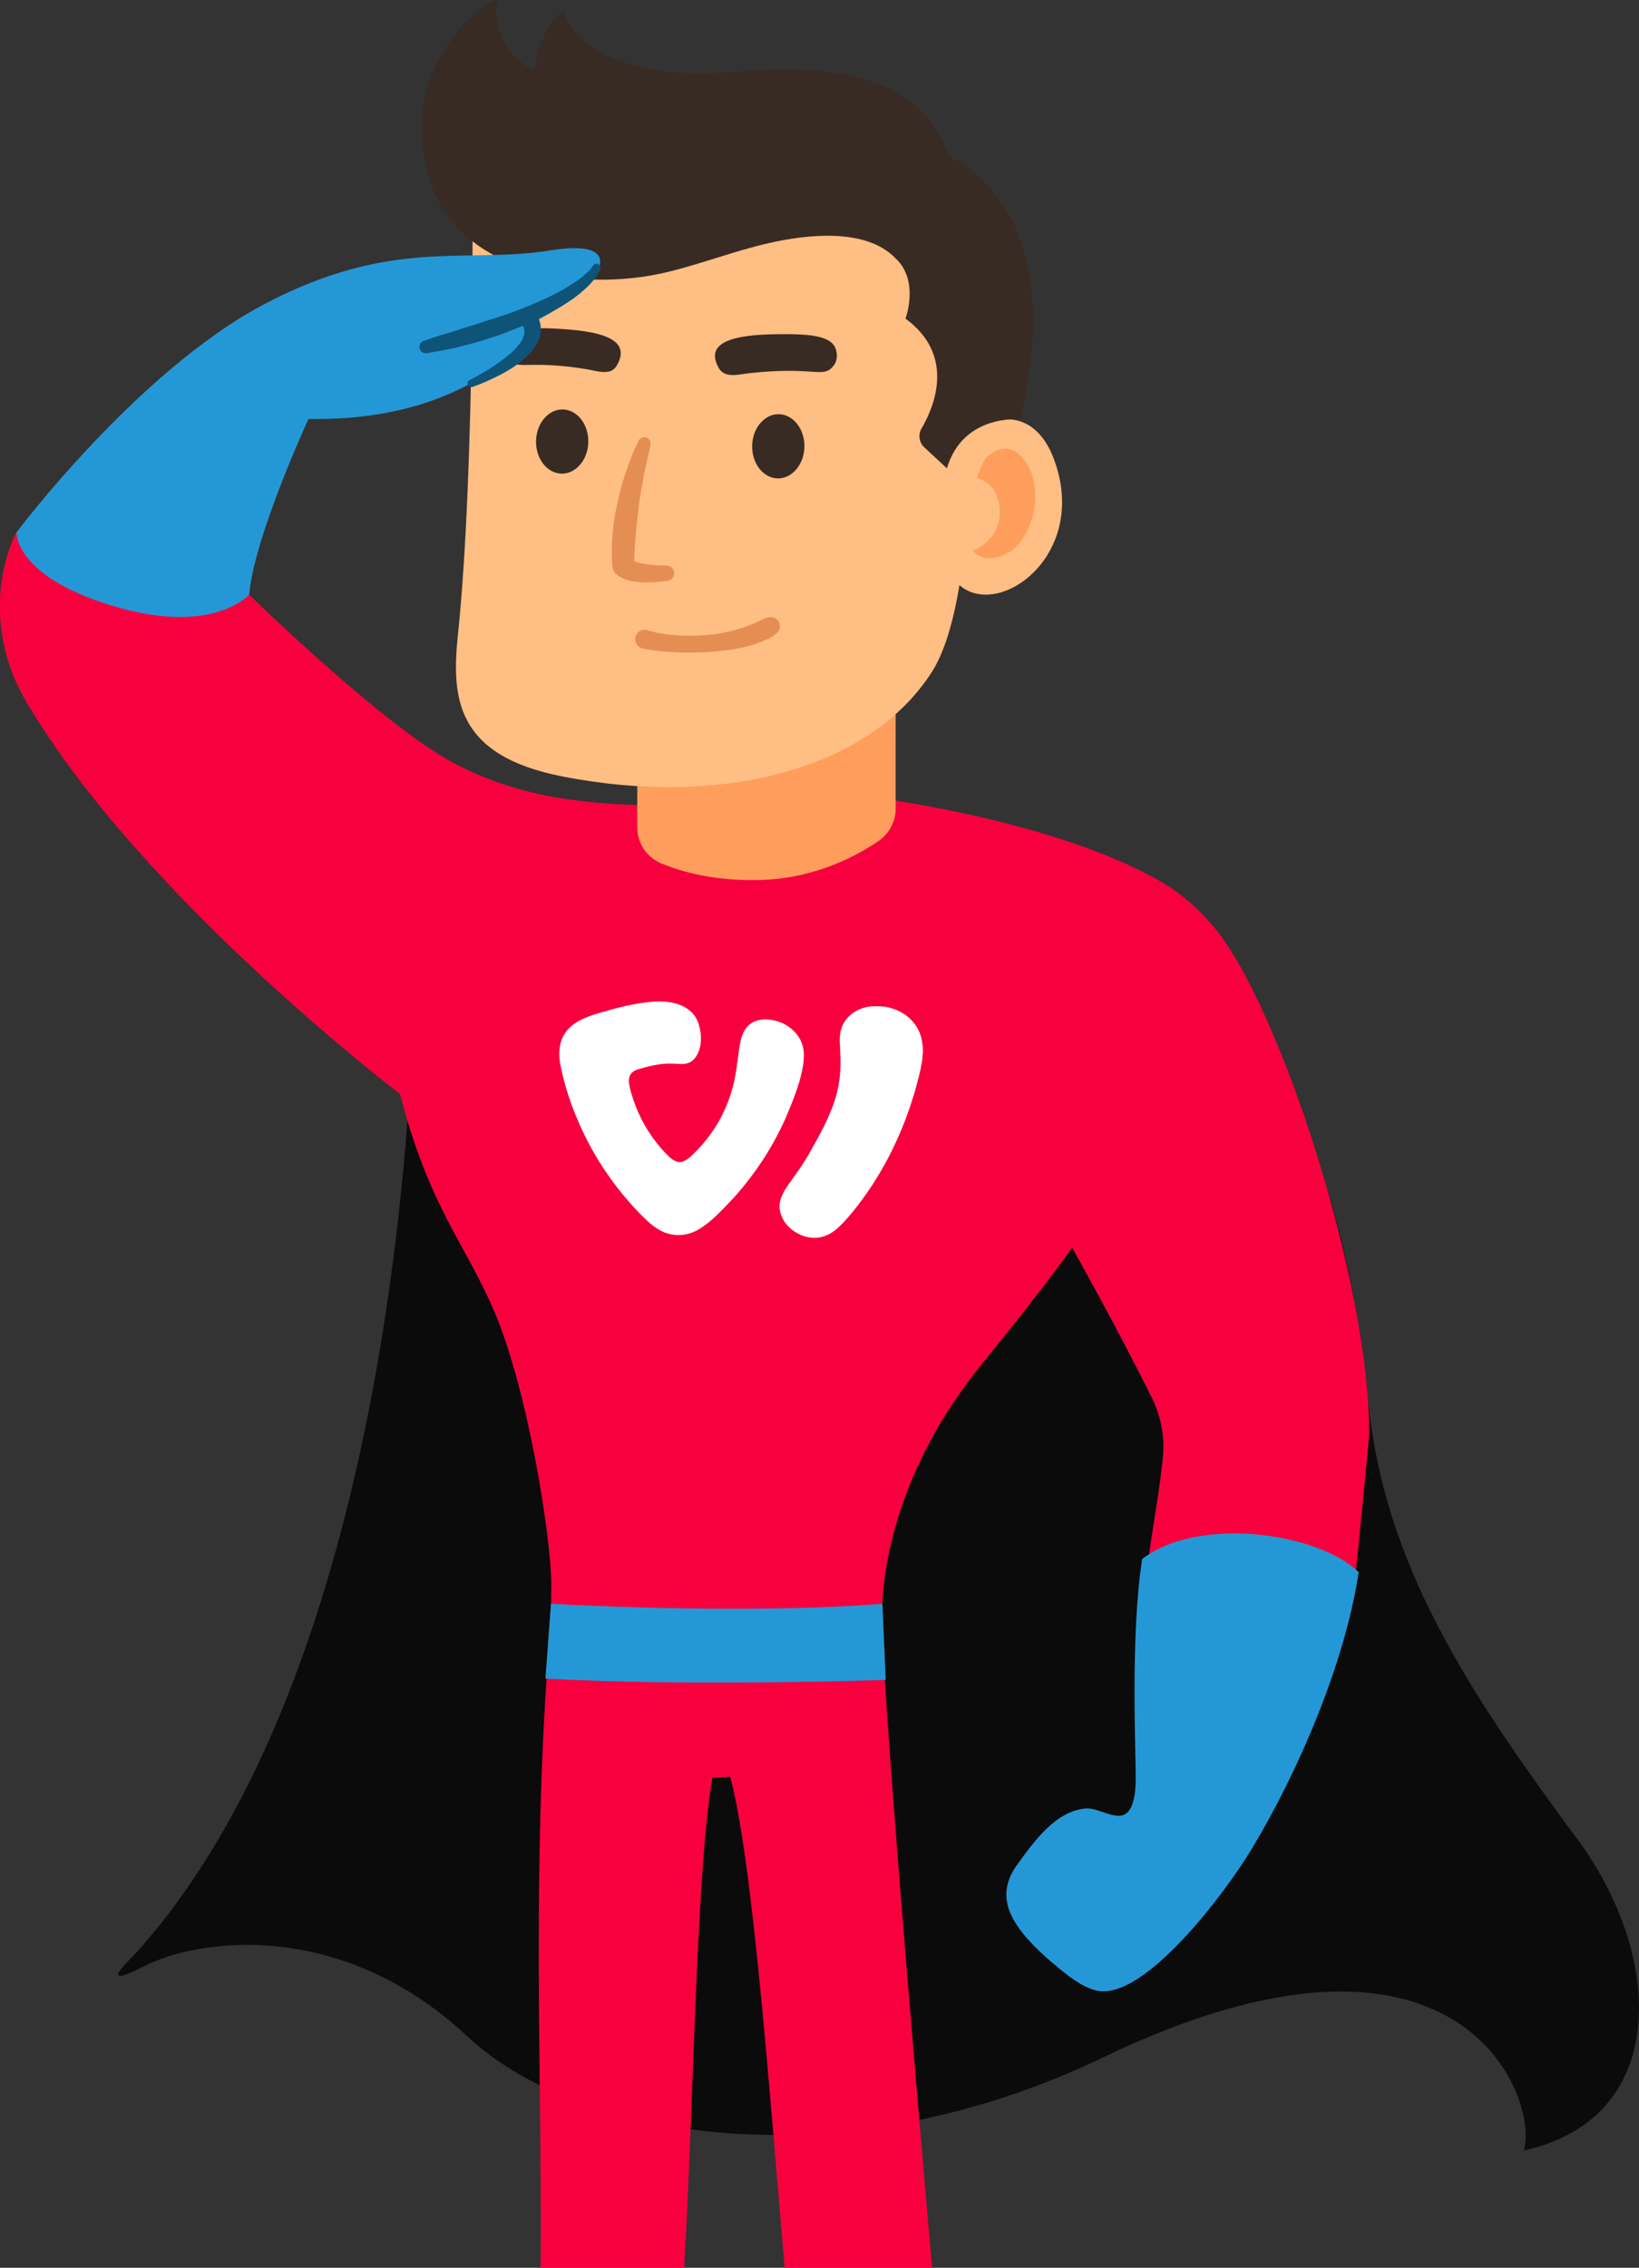
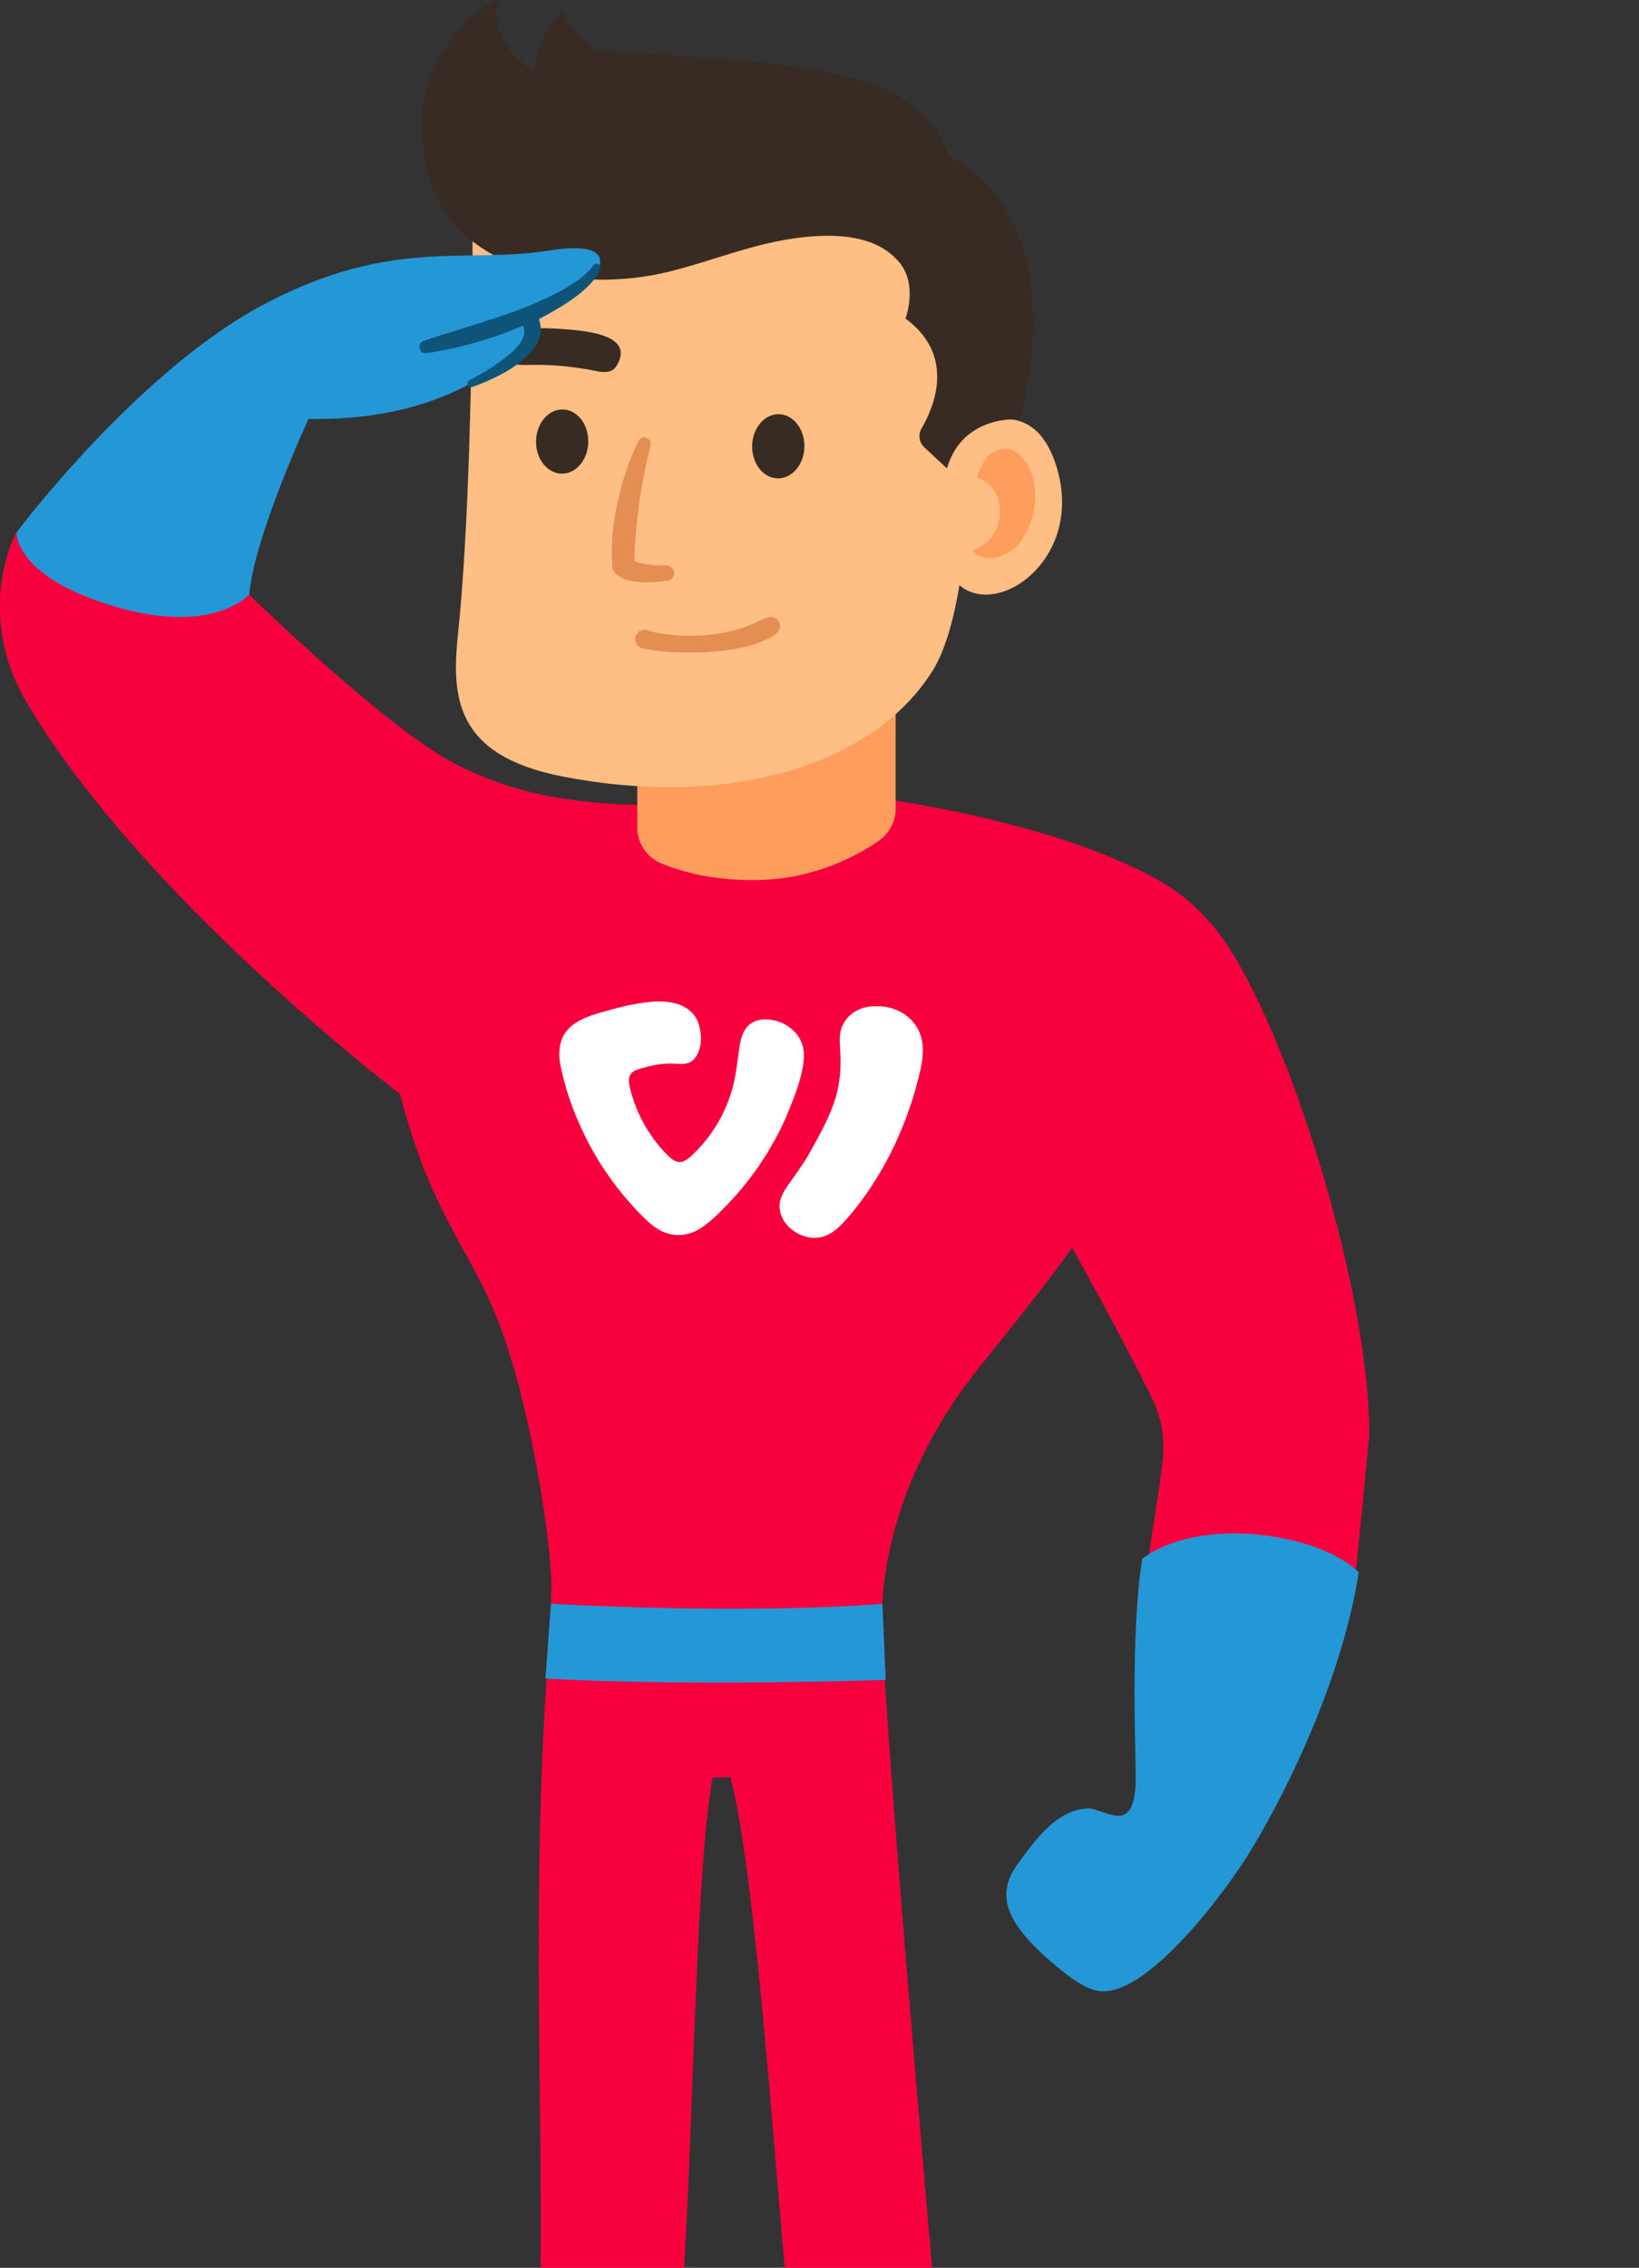
<svg xmlns="http://www.w3.org/2000/svg" width="248" height="343" viewBox="0 0 248 343" fill="none">
  <rect x="0" y="0" width="248" height="343" fill="#333333" stroke="none" />
  <g clip-path="url(#clip0_29_32)">
-     <path d="M238.52 277.972C221.905 255.511 209.567 236.589 207.052 212.248C202.62 169.429 187.185 123.055 113.896 126.422C40.623 129.772 64.665 131.789 62.731 143.208C62.731 143.208 64.049 247.272 20.483 295.492C19.627 296.432 14.374 301.184 21.8 297.39C30.202 293.099 51.746 290.262 70.74 308.022C87.287 323.508 126.798 330.448 166.908 311.184C220.827 285.27 232.925 317.167 230.58 325.252C252.261 320.551 252.261 296.518 238.52 277.937V277.972Z" fill="#0B0B0B" />
    <path d="M105.151 121.26C105.151 121.26 117.746 119.328 133.317 120.781C133.317 120.781 159.276 124.097 175.309 133.14C178.663 135.02 181.555 137.601 183.968 140.575C193.704 152.558 207.189 193.753 207.189 216.948C207.189 216.948 205.563 234.349 204.878 240.11C193.242 238.076 185.371 239.888 173.461 240.845C173.324 235.905 175.19 228.145 175.96 220.401C176.268 217.273 175.652 214.145 174.248 211.325C172.007 206.829 167.917 198.898 162.219 188.693C162.219 188.693 159.087 193.377 148.564 206.316C135.781 222.008 133.283 237.426 133.454 245.289C133.745 258.947 139.7 328.516 142.575 360.327C135.422 361.216 127.037 360.772 120.227 358.84C117.54 333.764 114.717 284.706 110.507 268.775L107.804 268.878C105.014 284.364 104.878 329.44 102.841 352.498C102.088 361.113 88.245 362.413 81.281 360.703C82.94 331.405 80.014 292.45 82.769 252.998C82.769 252.998 83.419 245.546 83.419 239.802C83.419 232.64 79.912 210.47 74.864 198.522C70.534 188.249 64.956 182.676 60.524 165.463C60.524 165.463 21.407 135.772 3.918 106.047C-0.428 98.663 -1.318 89.637 1.916 81.723C2.088 81.313 2.259 80.92 2.447 80.51L37.663 89.911C37.663 89.911 57.803 109.602 68.481 115.312C79.056 120.969 89.494 121.636 99.641 121.858C109.789 122.08 88.057 121.91 105.134 121.226L105.151 121.26Z" fill="#F8003E" />
    <path d="M96.425 111.602V125.14C96.425 127.55 97.879 129.704 100.104 130.61C103.252 131.909 108.369 133.328 115.316 133.089C123.427 132.798 129.621 129.465 132.907 127.226C134.532 126.114 135.525 124.286 135.525 122.32V106.782L96.442 111.602H96.425Z" fill="#FF9E5C" />
    <path d="M98.769 22.085L71.475 24.563C71.475 24.563 71.955 70.51 69.302 95.859C68.293 105.466 68.857 114.252 85.062 117.431C109.275 122.183 131.572 116.354 141 101.637C149.659 88.116 146.202 41.981 146.202 41.981C146.202 41.981 149.402 15.726 98.769 22.085Z" fill="#FFBE83" />
    <path d="M145.261 65.758C145.261 65.758 156.418 57.656 160.08 71.347C163.742 85.022 150.361 93.945 144.782 88.133C139.204 82.304 145.261 65.775 145.261 65.775V65.758Z" fill="#FFBE83" />
    <path d="M156.264 72.202C155.819 70.527 154.467 68.134 152.38 67.878C151.336 67.758 150.001 68.476 149.265 69.177C149.009 69.433 147.486 72.253 148.016 72.39C150.138 72.937 151.165 75.005 151.285 77.057C151.456 80.014 149.693 82.321 147.195 83.279C149.146 85.655 152.961 83.86 154.245 82.185C156.504 79.228 157.137 75.45 156.264 72.202Z" fill="#FF9E5C" />
-     <path d="M69.388 4.496C70.346 3.248 73.717 0.273 75.257 0C74.419 4.273 76.934 8.957 80.956 10.632C81.178 7.179 82.735 3.846 85.251 1.47C85.952 4.154 88.057 6.273 90.47 7.641C97.006 11.316 104.501 11.35 111.688 10.82C125.566 9.777 138.862 10.82 143.619 23.708C143.619 23.708 162.356 30.802 154.331 63.433C154.331 63.433 145.74 62.544 143.276 70.835L139.854 67.655C139.067 66.92 138.896 65.758 139.426 64.835C141.326 61.587 144.662 53.81 137.013 48.186C137.013 48.186 139.17 42.46 135.508 39.075C131.042 34.409 122.041 35.469 116.343 36.768C111.209 37.93 106.264 39.862 101.147 41.109C87.013 44.579 66.051 41.109 64.032 22.7C63.211 15.23 64.973 10.222 69.371 4.496H69.388Z" fill="#382B23" />
+     <path d="M69.388 4.496C70.346 3.248 73.717 0.273 75.257 0C74.419 4.273 76.934 8.957 80.956 10.632C81.178 7.179 82.735 3.846 85.251 1.47C85.952 4.154 88.057 6.273 90.47 7.641C125.566 9.777 138.862 10.82 143.619 23.708C143.619 23.708 162.356 30.802 154.331 63.433C154.331 63.433 145.74 62.544 143.276 70.835L139.854 67.655C139.067 66.92 138.896 65.758 139.426 64.835C141.326 61.587 144.662 53.81 137.013 48.186C137.013 48.186 139.17 42.46 135.508 39.075C131.042 34.409 122.041 35.469 116.343 36.768C111.209 37.93 106.264 39.862 101.147 41.109C87.013 44.579 66.051 41.109 64.032 22.7C63.211 15.23 64.973 10.222 69.371 4.496H69.388Z" fill="#382B23" />
    <path d="M121.716 67.587C121.664 70.271 119.833 72.407 117.66 72.356C115.47 72.305 113.759 70.1 113.81 67.416C113.861 64.732 115.692 62.596 117.865 62.647C120.039 62.698 121.767 64.903 121.716 67.587Z" fill="#382B23" />
    <path d="M89.015 66.869C88.964 69.553 87.133 71.689 84.96 71.638C82.787 71.587 81.058 69.382 81.109 66.698C81.161 64.014 82.992 61.878 85.165 61.929C87.355 61.98 89.067 64.185 89.015 66.869Z" fill="#382B23" />
-     <path d="M117.78 50.545C112.937 50.596 106.075 51.109 108.796 55.724C109.703 57.263 111.808 56.613 113.416 56.442C123.598 55.331 124.573 57.416 126.216 55.194C126.815 54.374 126.746 52.921 126.096 52.117C124.864 50.562 121.1 50.511 117.797 50.545H117.78Z" fill="#382B23" />
    <path d="M84.943 49.759C89.528 50.049 96.014 50.87 93.276 55.365C92.369 56.852 90.384 56.117 88.878 55.861C79.279 54.271 78.269 56.305 76.797 53.998C76.267 53.16 76.387 51.707 77.02 50.921C78.252 49.434 81.811 49.553 84.943 49.759Z" fill="#382B23" />
    <path d="M167.455 274.279C168.431 274.587 169.389 274.809 170.108 274.467C171.579 273.767 171.802 271.066 171.836 269.596C171.939 266.023 170.963 247.563 172.828 235.785C181.607 229.136 199.677 231.939 205.58 237.802C203.527 251.494 196.511 267.852 189.392 279.664C185.183 286.655 173.171 302.381 166.155 301.116C164.409 300.808 162.613 299.646 160.422 297.868C156.333 294.535 153.937 291.834 152.893 289.407C151.815 286.877 152.14 284.45 153.92 282.023C156.521 278.416 159.789 273.869 164.358 273.527C165.248 273.459 166.36 273.92 167.455 274.279Z" fill="#2498D6" />
    <path d="M98.427 67.399C98.255 68.134 98.067 68.886 97.896 69.655L97.417 71.929C97.143 73.45 96.852 74.954 96.664 76.475C96.476 77.997 96.305 79.518 96.185 81.022C96.031 82.544 95.997 84.048 95.911 85.552L95.723 84.851C95.637 84.715 95.637 84.715 95.62 84.68L95.586 84.629L95.552 84.595C95.552 84.612 95.603 84.663 95.672 84.697C95.791 84.783 95.98 84.868 96.185 84.954C96.596 85.108 97.092 85.227 97.588 85.313C98.615 85.484 99.71 85.535 100.822 85.535H100.839C101.49 85.535 102.003 86.048 102.003 86.697C102.003 87.278 101.558 87.774 100.993 87.843C99.813 87.996 98.598 88.116 97.332 88.082C96.698 88.048 96.048 88.013 95.347 87.843C94.987 87.757 94.645 87.654 94.251 87.484C94.063 87.398 93.858 87.296 93.635 87.142C93.533 87.073 93.413 86.988 93.293 86.885C93.242 86.834 93.173 86.766 93.105 86.697C93.071 86.663 93.036 86.629 93.002 86.561C92.968 86.509 92.934 86.475 92.831 86.304C92.728 86.099 92.66 85.894 92.66 85.689V85.603C92.609 84.783 92.557 83.962 92.574 83.142C92.591 82.321 92.626 81.501 92.694 80.68C92.848 79.057 93.105 77.433 93.481 75.86C93.841 74.27 94.234 72.698 94.782 71.177C95.295 69.638 95.894 68.151 96.63 66.664C96.869 66.185 97.434 65.997 97.913 66.237C98.324 66.442 98.512 66.886 98.409 67.314V67.348L98.427 67.399Z" fill="#E58E53" />
    <path d="M83.368 242.571C83.368 242.571 112.082 244.264 133.523 242.571L134.019 254.092C134.019 254.092 104.245 255.101 82.53 253.887L83.368 242.571Z" fill="#2498D6" />
    <path d="M97.93 95.329C97.93 95.329 98.221 95.415 98.752 95.552C99.197 95.654 99.898 95.825 100.788 95.928C102.55 96.167 104.963 96.252 107.325 96.013C108.505 95.911 109.686 95.688 110.747 95.415C111.808 95.159 112.766 94.817 113.553 94.509C113.964 94.372 114.306 94.184 114.614 94.047C114.922 93.911 115.196 93.774 115.401 93.671C115.846 93.466 116.12 93.415 116.12 93.415L116.325 93.364C117.078 93.193 117.814 93.654 117.985 94.389C118.105 94.885 117.934 95.381 117.592 95.706C117.592 95.706 117.335 95.945 116.839 96.287C116.582 96.458 116.274 96.629 115.88 96.782C115.504 96.953 115.076 97.141 114.597 97.295C113.656 97.637 112.527 97.928 111.329 98.133C110.73 98.269 110.097 98.321 109.464 98.406C108.83 98.457 108.197 98.56 107.547 98.577C104.98 98.782 102.431 98.714 100.497 98.543C99.539 98.457 98.717 98.355 98.101 98.252C97.571 98.15 97.263 98.082 97.263 98.082C96.493 97.928 95.98 97.175 96.133 96.406C96.287 95.637 97.04 95.124 97.811 95.278C97.845 95.278 97.879 95.278 97.913 95.295H97.93V95.329Z" fill="#E58E53" />
    <path d="M2.481 80.544C2.481 80.544 20.842 56.032 40.127 45.93C59.412 35.828 70.466 39.947 83.214 37.879C95.945 35.828 91.034 43.417 80.511 48.887C80.511 48.887 81.418 52.511 71.27 57.98C65.983 60.835 58.248 63.553 46.681 63.365C46.681 63.365 38.45 81.159 37.714 89.911C37.714 89.911 32.478 95.979 18.053 91.928C2.071 87.432 2.498 80.51 2.498 80.51L2.481 80.544Z" fill="#2498D6" />
    <path d="M90.846 40.733C90.846 40.733 90.812 40.836 90.675 41.109C90.555 41.332 90.384 41.639 90.127 41.981C89.853 42.323 89.528 42.733 89.118 43.144C88.707 43.571 88.211 43.998 87.663 44.46C87.099 44.904 86.483 45.366 85.798 45.793C85.131 46.255 84.395 46.665 83.625 47.109C82.872 47.554 82.05 47.93 81.229 48.34C80.391 48.716 79.535 49.075 78.697 49.451C77.841 49.793 76.968 50.135 76.13 50.459C75.274 50.784 74.419 51.041 73.597 51.314C71.955 51.861 70.38 52.22 69.046 52.562C67.694 52.887 66.564 53.075 65.777 53.212C64.99 53.365 64.528 53.417 64.528 53.417C63.998 53.485 63.519 53.109 63.467 52.579C63.416 52.135 63.673 51.724 64.066 51.571H64.1C64.1 51.571 64.528 51.4 65.281 51.16C65.657 51.041 66.12 50.887 66.633 50.716C67.163 50.562 67.762 50.374 68.412 50.186C69.696 49.742 71.219 49.314 72.81 48.784C74.419 48.272 76.113 47.724 77.807 47.126C78.645 46.801 79.467 46.477 80.288 46.152C81.092 45.793 81.879 45.451 82.632 45.109C83.368 44.75 84.121 44.425 84.771 44.032C85.439 43.673 86.038 43.297 86.602 42.938C87.15 42.58 87.646 42.255 88.057 41.913C88.467 41.588 88.793 41.28 89.049 41.024C89.306 40.768 89.477 40.545 89.58 40.409C89.648 40.306 89.717 40.221 89.717 40.203C89.888 39.896 90.264 39.793 90.572 39.964C90.829 40.101 90.949 40.409 90.863 40.682L90.846 40.733Z" fill="#0E5478" />
    <path d="M81.263 47.605C81.263 47.605 81.281 47.656 81.332 47.759C81.383 47.878 81.434 47.93 81.537 48.254C81.657 48.562 81.76 48.938 81.794 49.331C81.845 49.724 81.828 50.186 81.743 50.648C81.64 51.109 81.469 51.571 81.229 51.998C80.99 52.425 80.699 52.818 80.374 53.194C79.74 53.947 78.987 54.596 78.2 55.16C76.643 56.305 74.915 57.092 73.649 57.673C72.365 58.237 71.458 58.528 71.458 58.528C71.168 58.613 70.859 58.459 70.757 58.169C70.671 57.912 70.791 57.622 71.031 57.502C71.031 57.502 71.835 57.109 72.999 56.425C74.162 55.758 75.668 54.767 77.003 53.656C77.67 53.109 78.269 52.494 78.697 51.895C78.919 51.605 79.073 51.297 79.176 51.007C79.278 50.733 79.347 50.477 79.347 50.254C79.347 50.049 79.347 49.861 79.296 49.707C79.261 49.536 79.193 49.451 79.159 49.4C79.142 49.331 78.988 49.126 78.936 49.058C78.868 48.972 78.851 48.921 78.851 48.921C78.423 48.289 78.594 47.451 79.227 47.024C79.86 46.596 80.699 46.767 81.126 47.4C81.161 47.468 81.212 47.519 81.229 47.588L81.263 47.605Z" fill="#0E5478" />
    <path fill-rule="evenodd" clip-rule="evenodd" d="M98.917 151.49C101.803 151.3 104.964 152.092 105.764 155.063C106.192 156.484 106.208 158.153 105.505 159.495C104.447 161.447 103.011 160.829 101.194 160.863C99.709 160.885 98.198 161.248 96.8 161.659C94.645 162.214 95.069 163.709 95.532 165.382C96.318 168.093 97.579 170.603 99.319 172.815C99.856 173.492 100.411 174.162 101.052 174.754C101.645 175.412 102.612 176.073 103.503 175.617C104.35 175.192 105.025 174.435 105.675 173.765C106.983 172.383 108.105 170.834 109.003 169.171C109.907 167.471 110.603 165.654 111.037 163.785C111.369 162.334 111.546 160.853 111.741 159.38C111.971 157.713 112.18 155.685 113.768 154.709C114.703 154.136 115.823 154.095 116.874 154.285C118.9 154.625 120.762 156.033 121.391 157.979C122.43 160.885 119.973 166.486 118.783 169.314C116.816 173.676 114.146 177.721 110.911 181.279C109.305 182.955 107.728 184.745 105.708 185.953C103.813 187.089 101.428 187.098 99.553 185.895C98.301 185.124 97.271 184.027 96.26 182.976C93.457 179.979 91.037 176.636 89.131 173.023C87.079 169.121 85.51 164.95 84.712 160.617C84.186 156.32 86.393 154.502 90.308 153.319C93.112 152.49 95.974 151.706 98.908 151.491H98.918L98.917 151.49Z" fill="white" />
    <path fill-rule="evenodd" clip-rule="evenodd" d="M131.961 152.207C132.691 152.187 133.476 152.178 134.191 152.319C136.745 152.837 138.823 154.536 139.429 157.072C139.58 157.749 139.674 158.464 139.637 159.16C139.58 159.651 139.597 160.153 139.497 160.641C139.257 162.106 138.847 163.539 138.458 164.968C136.505 171.708 133.302 178.135 128.781 183.584C127.59 184.974 126.205 186.652 124.327 187.092C122.507 187.547 120.505 186.772 119.246 185.453C118.526 184.728 118.112 183.807 117.974 182.808C117.835 181.505 118.492 180.364 119.193 179.323C120.309 177.749 121.455 176.194 122.42 174.522C124.047 171.603 125.733 168.674 126.607 165.438C126.961 163.965 127.176 162.465 127.183 160.952C127.228 160.082 127.107 159.218 127.113 158.347C127.008 157.305 127.036 156.232 127.425 155.249C128.15 153.453 130.024 152.327 131.952 152.209H131.961V152.207Z" fill="white" />
  </g>
  <defs>
    <clipPath id="clip0_29_32">
      <rect width="248" height="418" fill="white" />
    </clipPath>
  </defs>
</svg>